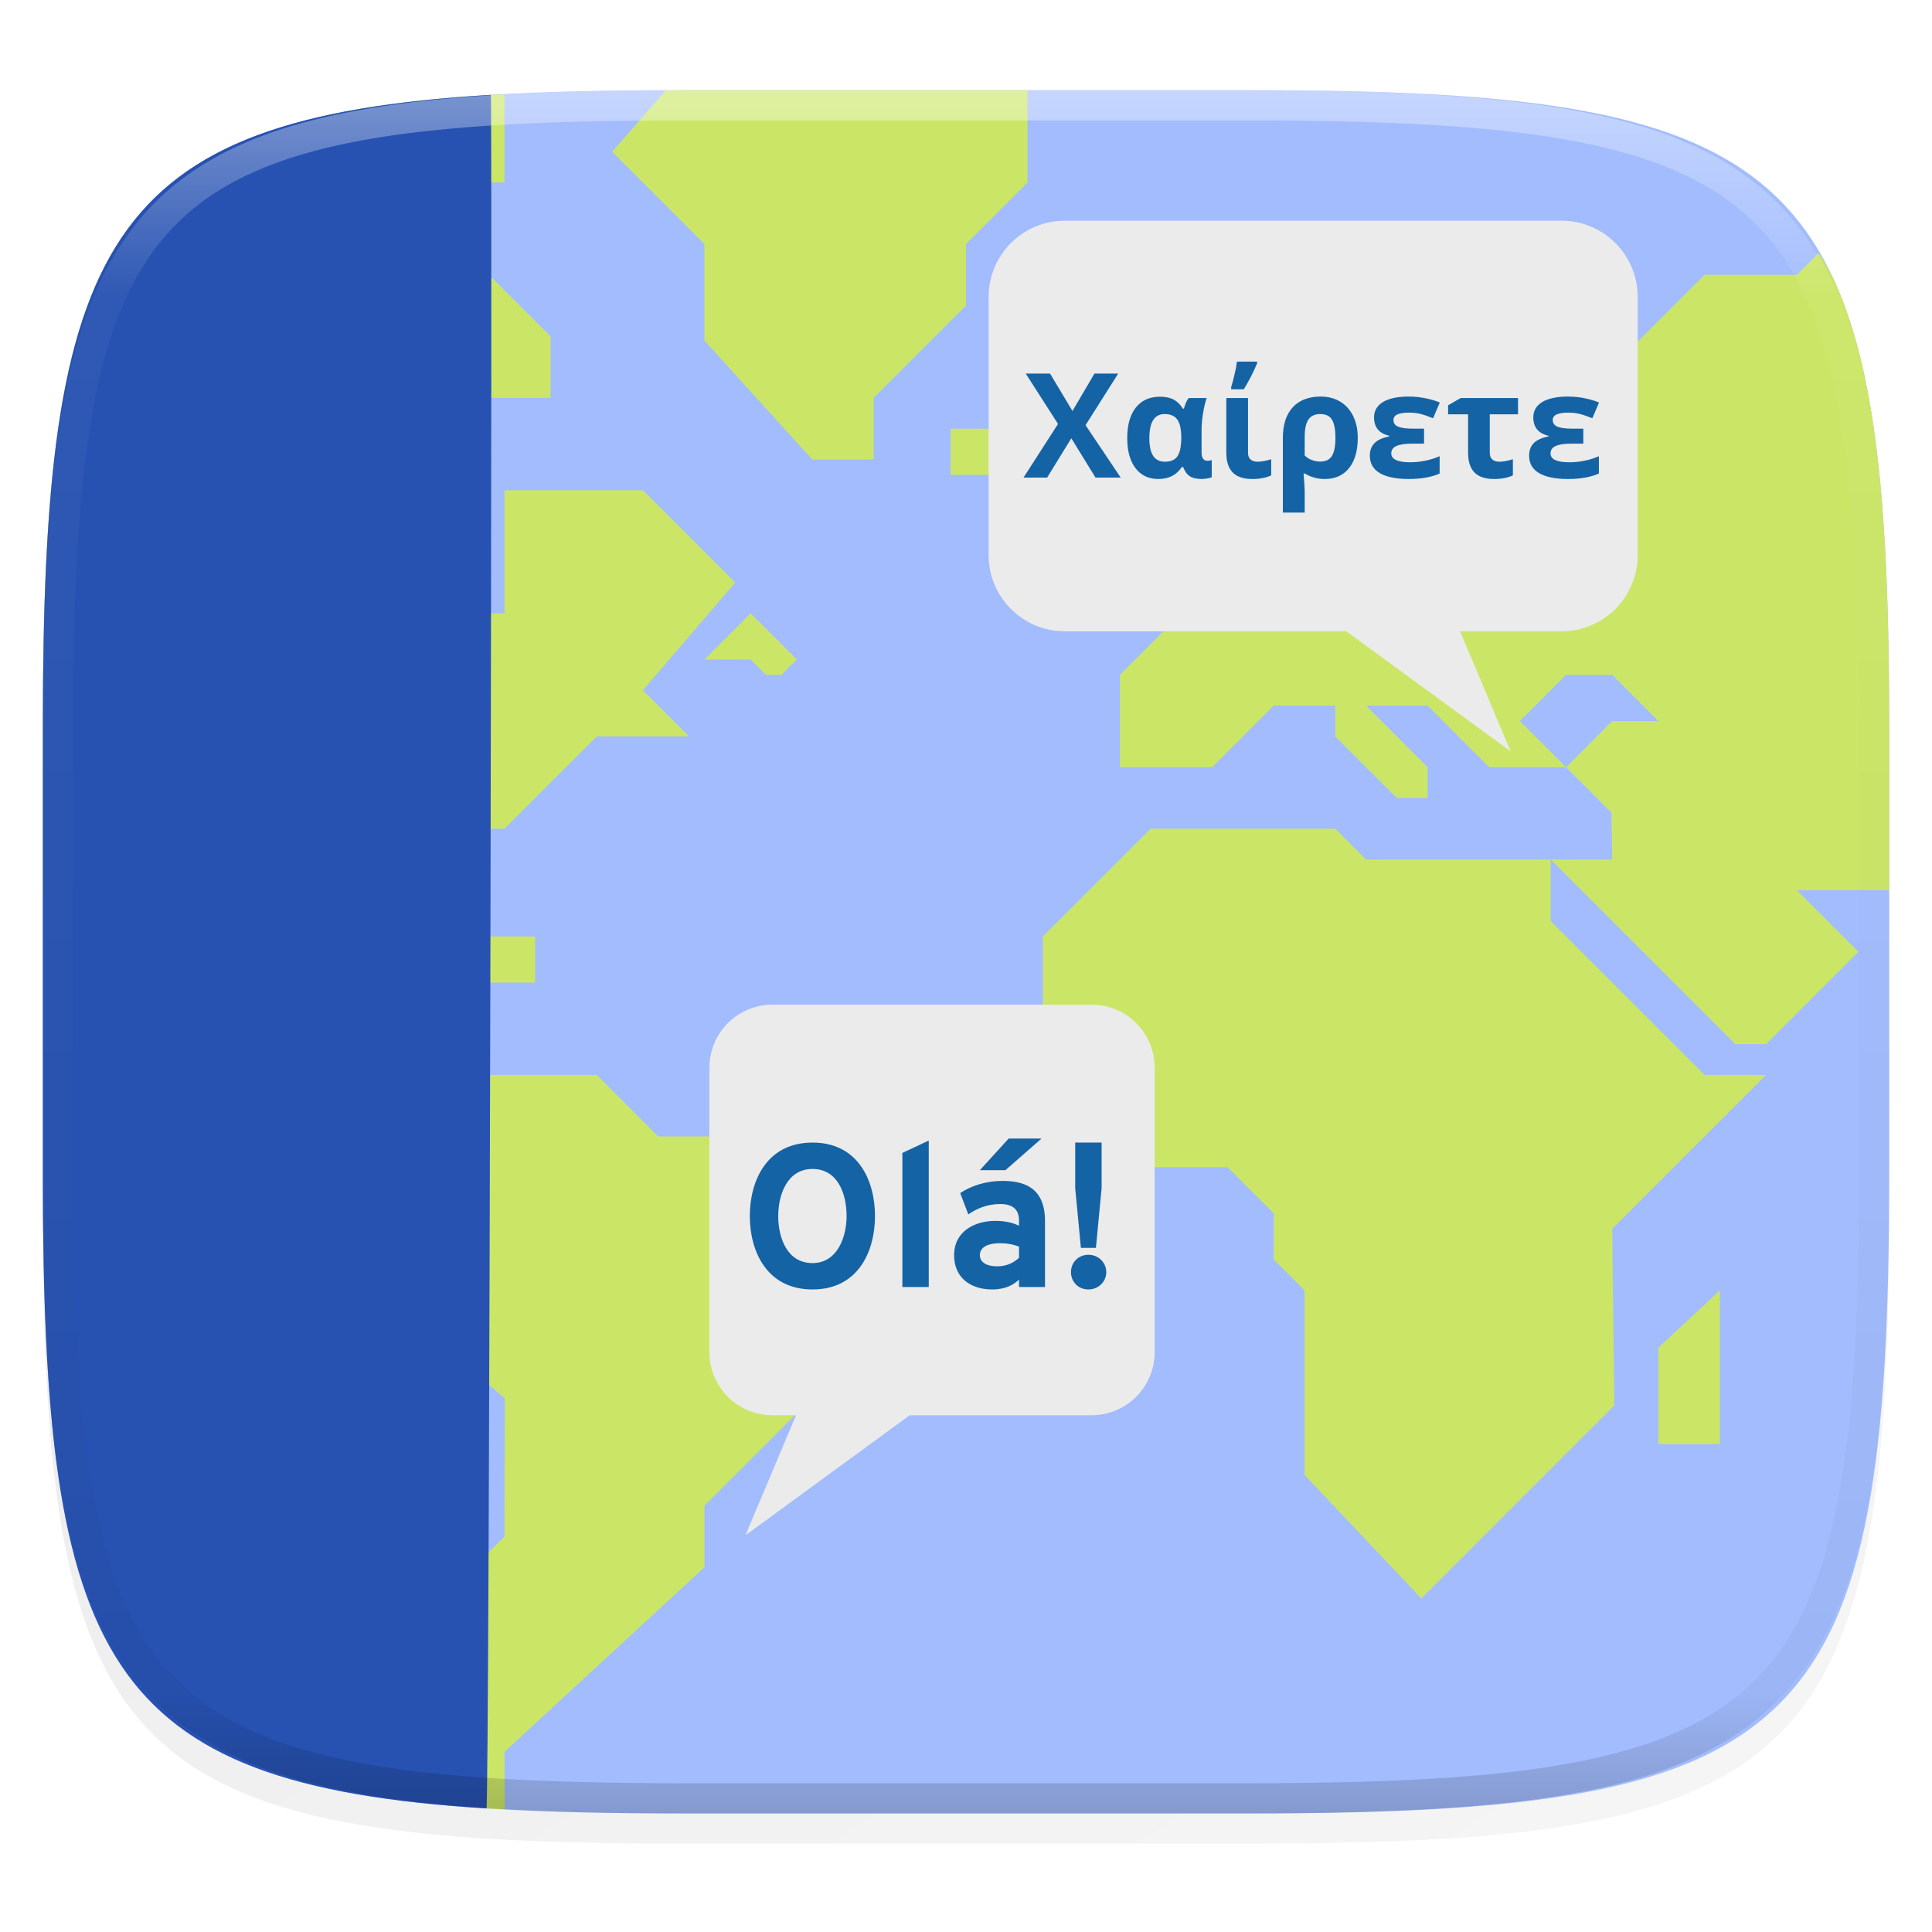
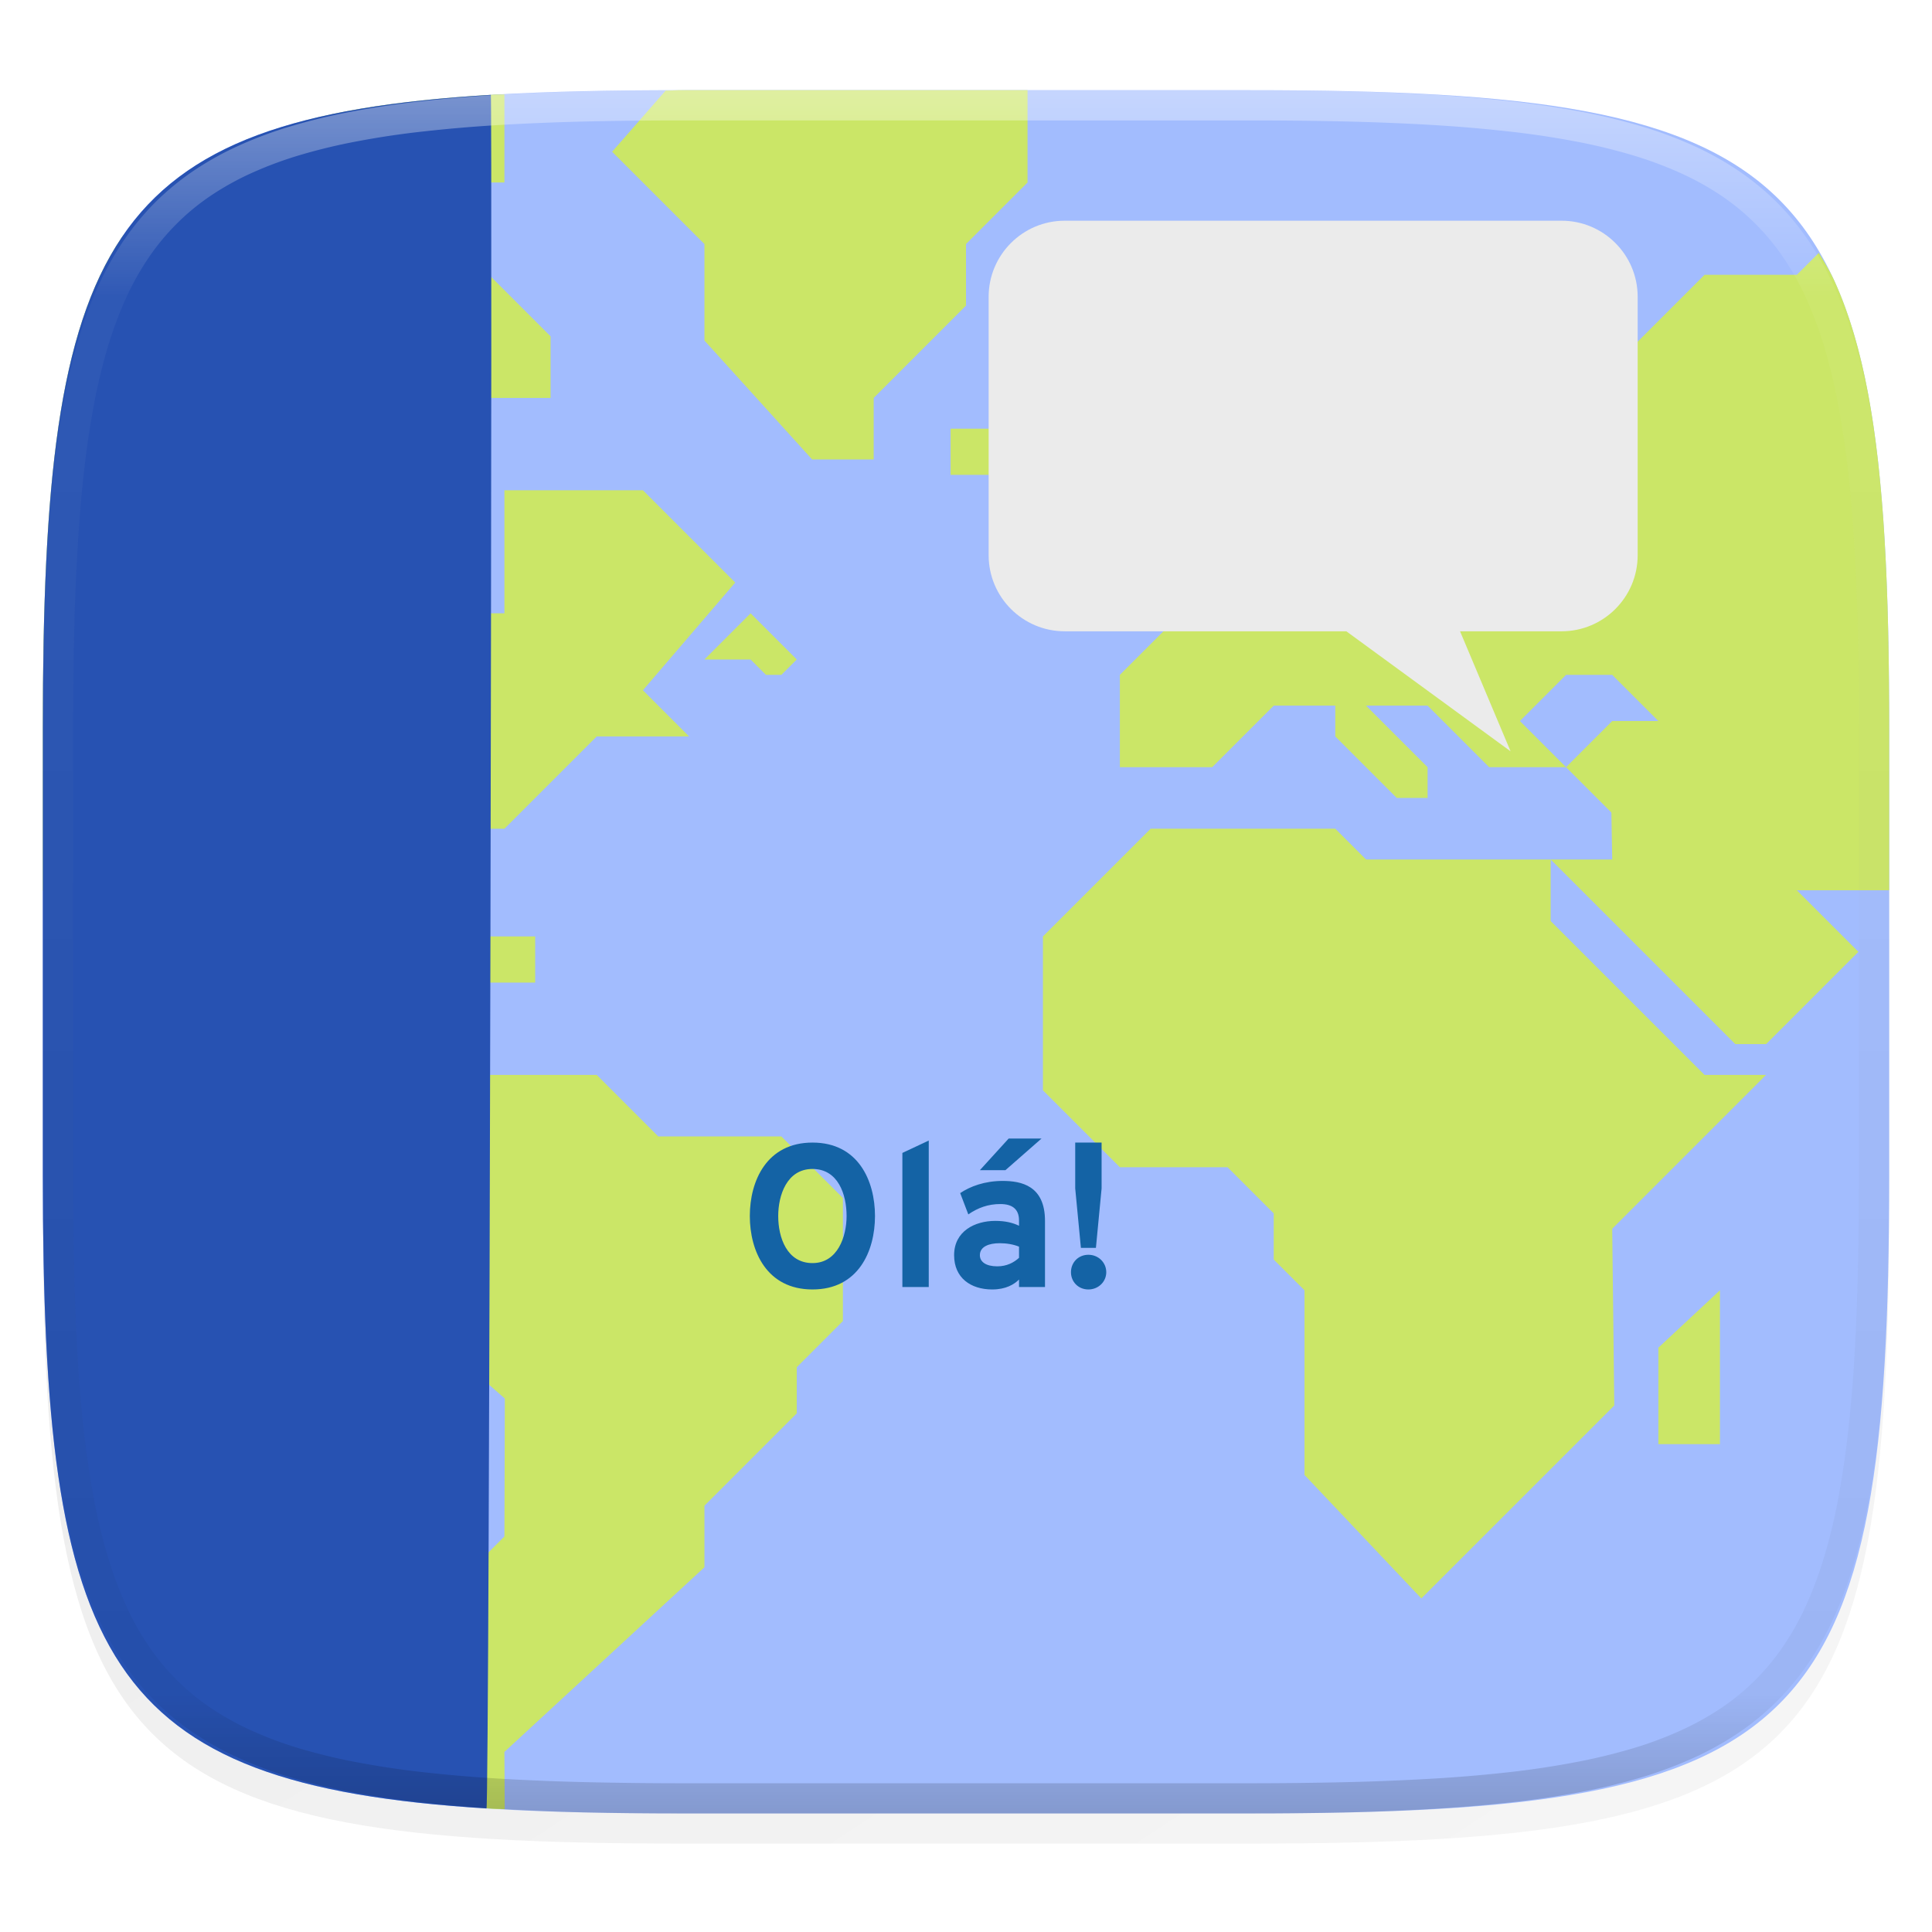
<svg xmlns="http://www.w3.org/2000/svg" style="isolation:isolate" width="256" height="256">
  <g filter="url(#a)">
    <linearGradient id="b" x1=".233" x2=".933" y1="-.071" y2=".924" gradientTransform="matrix(244.648 0 0 228.338 5.676 11.947)" gradientUnits="userSpaceOnUse">
      <stop offset="0%" stop-color="#e8e8e8" />
      <stop offset="100%" stop-color="#f5f5f5" />
    </linearGradient>
    <path fill="url(#b)" d="M165.685 11.947c74.055 0 84.639 10.557 84.639 84.544v59.251c0 73.986-10.584 84.543-84.639 84.543h-75.37c-74.055 0-84.639-10.557-84.639-84.543V96.491c0-73.987 10.584-84.544 84.639-84.544h75.37z" />
  </g>
  <defs>
    <filter id="a" width="400%" height="400%" x="-200%" y="-200%" color-interpolation-filters="sRGB" filterUnits="objectBoundingBox">
      <feGaussianBlur in="SourceGraphic" stdDeviation="4.294" />
      <feOffset dy="4" result="pf_100_offsetBlur" />
      <feFlood flood-opacity=".4" />
      <feComposite in2="pf_100_offsetBlur" operator="in" result="pf_100_dropShadow" />
      <feBlend in="SourceGraphic" in2="pf_100_dropShadow" />
    </filter>
  </defs>
  <path fill="#a2bcfe" d="M165.685 11.95c74.056 0 84.64 10.557 84.64 84.544v59.252c0 73.986-10.584 84.544-84.64 84.544h-75.37c-74.056 0-84.64-10.558-84.64-84.544V96.494c0-73.987 10.584-84.544 84.64-84.544h75.37z" />
  <path fill="none" d="M165.685 11.951c74.055 0 84.639 10.557 84.639 84.544v59.25c0 73.987-10.584 84.544-84.639 84.544h-75.37c-74.055 0-84.639-10.557-84.639-84.544v-59.25c0-73.987 10.584-84.544 84.639-84.544h75.37z" />
  <path fill="#cbe667" fill-rule="evenodd" d="M70.915 124.081h-6.116l-6.116 6.116h12.232v-6.116zm55.046-67.278h6.116l6.117 6.116h-12.233v-6.116zM66.838 12.516c-.427.023-1.001.008-1.422.033-3.688.216-7.155.499-10.412.863-3.257.364-6.305.807-9.156 1.344a80.016 80.016 0 0 0-7.125 1.699l7.728 7.728h20.387V12.516zm69.316-.565h-45.84c-.785 0-1.341.048-2.113.051l-7.092 8.103 12.233 12.233v12.783l14.271 15.76h8.155v-8.155L128 40.494v-8.156l8.154-8.155V11.951zm83.589 179.409v-12.784l8.155-7.604v20.388h-8.155zM156.542 71.074v-6.116l6.116-6.116v12.232h-6.116zm93.782 46.891V96.494c0-9.248-.165-17.506-.599-24.875a197.869 197.869 0 0 0-.866-10.4c-.364-3.254-.808-6.298-1.345-9.147-.538-2.848-1.168-5.501-1.905-7.971-.736-2.469-1.578-4.755-2.539-6.871-.611-1.346-1.359-2.51-2.07-3.722l-2.908 2.908h-12.233l-12.232 12.232-8.154-8.154h-24.465l-12.233 12.232V62.92h12.233v-6.117h8.154v8.156l-4.078 4.076-16.309.275-6.117 5.842h-8.154v8.155l-6.117 6.117v12.23h12.232l8.156-8.154h8.155v4.078l8.154 8.154h4.078v-4.078l-8.154-8.154h8.154l8.154 8.154h10.194l-6.115-6.115 6.115-6.115h6.117l6.115 6.115h-6.115l-6.117 6.115 6.006 6.006.111 6.227h-8.154l24.465 24.464h4.076l4.078-4.076 8.154-8.156-8.154-8.154h12.232zm-73.394-8.155h-24.465l-14.271 14.271v20.388l10.193 10.193h14.271l6.117 6.117v6.116l4.077 4.077v24.465l15.484 16.365 25.566-25.567-.275-23.418 20.387-20.387h-8.155l-20.387-20.387v-8.155h-24.465l-4.077-4.078zM16.529 30.961c-.106.151-.243.268-.347.422a39.5 39.5 0 0 0-3.252 5.847c-.961 2.116-1.803 4.402-2.539 6.871-.737 2.47-1.367 5.123-1.905 7.971-.537 2.849-.981 5.893-1.345 9.147-.38 3.458-.669 6.926-.866 10.4-.434 7.369-.599 15.627-.599 24.875v21.471l8.154 8.154h12.233l20.388 20.389v-24.465l12.233-12.233h8.154L79.07 97.578h12.233l-6.115-6.117 12.232-14.27-12.232-12.232h-18.35v16.308h-8.154l-8.157-8.154v-8.154L62.76 52.726h10.195V44.57L60.723 32.338H40.334V44.57H30.141L16.529 30.961zm82.928 50.306l-6.115 6.118h6.115l2.039 2.039h2.039l2.039-2.039-6.117-6.118zM63.842 239.56c.547.036 1.016.099 1.574.131.433.026 1.022.012 1.461.035l-.039-7.591 26.504-24.465v-8.156l12.232-12.233v-6.115l6.115-6.117V158.74l-8.154-8.156h-16.31l-8.155-8.154H58.684l-8.157 8.154v20.389l16.366 14.339-.055 18.28-6.115 6.117v26.502l3.119 3.349z" />
  <path fill="#ebebeb" d="M141.086 29.245h65.828c5.567 0 10.086 4.519 10.086 10.086v34.234c0 5.566-4.519 10.086-10.086 10.086h-65.828c-5.567 0-10.086-4.52-10.086-10.086V39.331c0-5.567 4.519-10.086 10.086-10.086zm52.378 54.406l6.697 15.903-21.763-15.903h15.066z" />
-   <path fill="#1463a5" fill-rule="evenodd" d="M143.841 56.336l4.656 6.946h-3.337l-3.204-5.212-3.205 5.212h-3.129l4.571-7.107-4.279-6.673h3.224l2.969 4.958 2.912-4.958h3.148l-4.326 6.834zm10.528 4.844q1.112 0 1.616-.674t.542-2.361v-.113q0-1.696-.523-2.432-.523-.735-1.683-.735-2.026 0-2.026 3.205 0 1.555.504 2.332.505.778 1.57.778zm-.877 2.29q-1.932 0-3.03-1.432-1.098-1.433-1.098-3.987 0-2.62 1.145-4.053 1.145-1.432 3.2-1.432 1.112 0 1.833.395.721.396 1.192 1.188h.142q.226-.886.631-1.404h2.375q-.301.914-.485 2.097-.184 1.183-.184 2.163v2.94q0 1.113.792 1.113.301 0 .556-.095v2.262q-.151.095-.58.17-.429.075-.711.075-1.056 0-1.612-.363-.556-.362-.877-1.211h-.198q-1.036 1.574-3.091 1.574zm9.001-10.725h2.875v7.238q0 .613.344.905.344.292.909.292.764 0 1.819-.33v2.14q-1.027.48-2.479.48-1.79 0-2.629-.871-.839-.872-.839-2.616v-7.238zm.641-1.16v-.292q.17-.509.419-1.546.25-1.036.354-1.828h2.667v.226q-.735 1.753-1.762 3.44h-1.678zm16.776 6.428q0 2.573-1.154 4.015-1.155 1.442-3.209 1.442-1.452 0-2.649-.725h-.169q.15 1.621.15 2.526v2.648h-2.893v-9.925q0-2.592 1.305-4.019 1.306-1.428 3.709-1.428 1.461 0 2.573.664 1.112.665 1.725 1.909.612 1.244.612 2.893zm-4.967-3.148q-1.065 0-1.564.721-.5.721-.5 2.276v2.489q.406.405.952.608.547.202 1.112.202 1.075 0 1.541-.74.467-.74.467-2.408 0-1.659-.457-2.403-.457-.745-1.551-.745zm12.3 1.932h1.452v1.989h-1.584q-1.376 0-2.069.306-.692.307-.692.985 0 1.178 2.526 1.178.97 0 2.007-.212 1.037-.212 1.876-.598v2.3q-1.621.725-4.091.725-2.507 0-3.831-.777-1.324-.778-1.324-2.323 0-1.009.603-1.64.603-.632 1.96-.896v-.094q-2.007-.462-2.007-2.432 0-1.329 1.197-2.045t3.402-.716q1.084 0 2.182.216 1.098.217 1.928.575l-.886 2.083q-1.122-.452-1.772-.598-.651-.146-1.376-.146-1.065 0-1.584.235-.518.236-.518.745 0 .622.627.881.626.259 1.974.259zm13.902-1.894h-3.742v5.08q0 .613.344.905.344.292.91.292.754 0 1.81-.33v2.14q-1.009.48-2.47.48-1.791 0-2.629-.871-.839-.872-.839-2.616v-5.08h-2.649v-1.197l1.659-.961h7.606v2.158zm7.201 1.894h1.451v1.989h-1.583q-1.376 0-2.069.306-.693.307-.693.985 0 1.178 2.526 1.178.971 0 2.008-.212t1.875-.598v2.3q-1.621.725-4.09.725-2.507 0-3.831-.777-1.325-.778-1.325-2.323 0-1.009.604-1.64.603-.632 1.96-.896v-.094q-2.007-.462-2.007-2.432 0-1.329 1.197-2.045t3.402-.716q1.084 0 2.182.216 1.098.217 1.927.575l-.886 2.083q-1.121-.452-1.772-.598-.65-.146-1.376-.146-1.065 0-1.583.235-.518.236-.518.745 0 .622.626.881.627.259 1.975.259z" />
-   <path fill="#ebebeb" d="M102.354 133.12h42.292a8.358 8.358 0 0 1 8.354 8.354v37.698a8.358 8.358 0 0 1-8.354 8.354h-42.292A8.358 8.358 0 0 1 94 179.172v-37.698a8.358 8.358 0 0 1 8.354-8.354zm3.122 54.406L98.78 203.43l21.763-15.904h-15.067z" />
  <path fill="#1463a5" fill-rule="evenodd" d="M107.661 170.86c6.076 0 8.28-5.08 8.28-9.731 0-4.65-2.204-9.731-8.28-9.731-6.075 0-8.306 5.081-8.306 9.731 0 4.651 2.231 9.731 8.306 9.731zm0-3.494c-3.387 0-4.543-3.387-4.543-6.237 0-2.715 1.129-6.236 4.543-6.236 3.387 0 4.517 3.36 4.517 6.236 0 2.715-1.183 6.237-4.517 6.237zm11.909 3.172h3.495v-19.409l-3.495 1.64v17.769zm10.269-15.484h3.387l4.785-4.194h-4.355l-3.817 4.194zm5.188 15.484h3.441v-8.764c0-4.677-3.145-5.295-5.618-5.295-2.366 0-4.302.725-5.619 1.613l1.076 2.822c1.29-.887 2.634-1.371 4.247-1.371 1.586 0 2.473.672 2.473 2.178v.699c-.833-.404-1.828-.646-3.145-.646-2.715 0-5.457 1.371-5.457 4.543 0 3.011 2.204 4.543 5.054 4.543 1.801 0 2.903-.672 3.548-1.317v.995zm-2.876-2.742c-1.506 0-2.312-.592-2.312-1.479 0-1.129 1.183-1.586 2.634-1.586.941 0 1.828.162 2.554.457v1.479c-.672.618-1.613 1.129-2.876 1.129zm11.075-2.446h1.989l.753-7.877v-6.075h-3.495v6.075l.753 7.877zm.995 5.51c1.317 0 2.365-1.021 2.365-2.285 0-1.29-1.048-2.311-2.365-2.311-1.345 0-2.312 1.021-2.312 2.311 0 1.264.967 2.285 2.312 2.285z" />
  <path fill="#2752b2" d="M64.461 239.629c-50.782-3.177-58.785-19.551-58.785-83.887V96.491c0-64.578 8.063-80.833 59.358-83.923.238-1.119-.182 226.879-.573 227.061z" />
  <g opacity=".4">
    <linearGradient id="c" x1=".517" x2=".517" y2="1" gradientTransform="matrix(244.65 0 0 228.34 5.68 11.95)" gradientUnits="userSpaceOnUse">
      <stop offset="0%" stop-color="#ffffff" />
      <stop offset="12.5%" stop-color="#ffffff" stop-opacity=".098" />
      <stop offset="92.5%" stop-opacity=".098" />
      <stop offset="100%" stop-opacity=".498" />
    </linearGradient>
    <path fill="url(#c)" fill-rule="evenodd" d="M165.068 11.951c4.328-.01 8.656.04 12.984.138 3.875.078 7.75.226 11.626.452 3.453.196 6.905.481 10.348.854 3.06.335 6.118.786 9.148 1.346a80.47 80.47 0 0 1 8.046 1.916 53.64 53.64 0 0 1 7.023 2.584 40.413 40.413 0 0 1 6.06 3.35 35.176 35.176 0 0 1 5.134 4.215 35.072 35.072 0 0 1 4.22 5.119 41.692 41.692 0 0 1 3.363 6.042 55.982 55.982 0 0 1 2.597 7.005 80.224 80.224 0 0 1 1.918 8.037 124.43 124.43 0 0 1 1.348 9.127c.374 3.439.659 6.878.856 10.326.226 3.861.373 7.732.462 11.593.088 4.323.138 8.646.128 12.96v58.21c.01 4.324-.04 8.637-.128 12.96a325.177 325.177 0 0 1-.462 11.593 200.984 200.984 0 0 1-.856 10.326 124.691 124.691 0 0 1-1.348 9.137 80.687 80.687 0 0 1-1.918 8.027 55.414 55.414 0 0 1-2.597 7.005 41.18 41.18 0 0 1-3.364 6.042 34.559 34.559 0 0 1-4.22 5.119 35.177 35.177 0 0 1-5.134 4.215 40.412 40.412 0 0 1-6.059 3.35 55.138 55.138 0 0 1-7.023 2.594 77.806 77.806 0 0 1-8.046 1.906 120 120 0 0 1-9.148 1.346c-3.443.373-6.895.658-10.348.854-3.875.226-7.75.374-11.626.462-4.328.088-8.656.138-12.984.128H90.942c-4.328.01-8.656-.04-12.984-.128a328.387 328.387 0 0 1-11.626-.462 203.003 203.003 0 0 1-10.348-.854 120 120 0 0 1-9.148-1.346 77.806 77.806 0 0 1-8.046-1.906 55.139 55.139 0 0 1-7.023-2.594 40.413 40.413 0 0 1-6.06-3.35 35.176 35.176 0 0 1-5.134-4.215 34.56 34.56 0 0 1-4.22-5.119 41.183 41.183 0 0 1-3.363-6.042 55.415 55.415 0 0 1-2.597-7.005 80.682 80.682 0 0 1-1.918-8.027 124.688 124.688 0 0 1-1.348-9.137 200.993 200.993 0 0 1-.856-10.326 325.212 325.212 0 0 1-.462-11.593 569.197 569.197 0 0 1-.128-12.96v-58.21c-.01-4.314.04-8.637.128-12.96.089-3.86.236-7.732.462-11.593.197-3.448.482-6.887.856-10.326.335-3.055.787-6.101 1.348-9.127a80.219 80.219 0 0 1 1.918-8.037 55.983 55.983 0 0 1 2.597-7.005 41.695 41.695 0 0 1 3.364-6.042 35.072 35.072 0 0 1 4.22-5.119 35.176 35.176 0 0 1 5.134-4.215 40.413 40.413 0 0 1 6.059-3.35 53.64 53.64 0 0 1 7.023-2.584 80.47 80.47 0 0 1 8.046-1.916 125.11 125.11 0 0 1 9.148-1.346c3.443-.373 6.895-.658 10.348-.854 3.875-.226 7.75-.374 11.626-.452 4.328-.098 8.656-.148 12.984-.138h74.126zm.01 4.009c4.298-.01 8.597.039 12.895.127 3.827.089 7.653.236 11.48.452 3.383.197 6.766.472 10.13.845 2.971.315 5.932.747 8.863 1.297a75.943 75.943 0 0 1 7.653 1.818 50.493 50.493 0 0 1 6.501 2.397 37.038 37.038 0 0 1 5.47 3.026 30.383 30.383 0 0 1 4.524 3.724 31.05 31.05 0 0 1 3.738 4.519 37.271 37.271 0 0 1 3.03 5.443 51.46 51.46 0 0 1 2.4 6.494 75.563 75.563 0 0 1 1.829 7.634c.54 2.928.974 5.875 1.298 8.842.374 3.36.65 6.73.846 10.11.217 3.822.374 7.634.453 11.456.088 4.293.137 8.577.137 12.87v58.212c0 4.293-.049 8.577-.137 12.87a317.503 317.503 0 0 1-.453 11.456c-.196 3.38-.472 6.75-.846 10.12a121.689 121.689 0 0 1-1.298 8.832 75.562 75.562 0 0 1-1.83 7.634 50.902 50.902 0 0 1-2.4 6.494 36.767 36.767 0 0 1-3.03 5.443 30.615 30.615 0 0 1-3.737 4.53 30.938 30.938 0 0 1-4.525 3.713 37.038 37.038 0 0 1-5.469 3.026 49.07 49.07 0 0 1-6.501 2.397 75.942 75.942 0 0 1-7.653 1.818c-2.931.55-5.892.982-8.863 1.306-3.364.364-6.747.649-10.13.836-3.827.216-7.653.373-11.48.452-4.298.098-8.597.137-12.895.137H90.932c-4.298 0-8.597-.04-12.895-.137a320.093 320.093 0 0 1-11.48-.452 193.696 193.696 0 0 1-10.13-.836 116.71 116.71 0 0 1-8.863-1.306 75.942 75.942 0 0 1-7.653-1.818 49.07 49.07 0 0 1-6.501-2.397 37.038 37.038 0 0 1-5.47-3.026 30.938 30.938 0 0 1-4.524-3.714 30.615 30.615 0 0 1-3.738-4.529 36.766 36.766 0 0 1-3.03-5.443 50.903 50.903 0 0 1-2.4-6.494 75.567 75.567 0 0 1-1.829-7.634 121.69 121.69 0 0 1-1.298-8.832c-.374-3.37-.65-6.74-.846-10.12a317.535 317.535 0 0 1-.453-11.456 623.851 623.851 0 0 1-.137-12.87V97.014c0-4.293.049-8.577.137-12.87.079-3.822.236-7.634.453-11.456.197-3.38.472-6.75.846-10.11.324-2.967.757-5.914 1.298-8.842a75.568 75.568 0 0 1 1.83-7.634 51.46 51.46 0 0 1 2.4-6.494 37.27 37.27 0 0 1 3.03-5.443 31.05 31.05 0 0 1 3.737-4.52 30.384 30.384 0 0 1 4.525-3.723 37.039 37.039 0 0 1 5.469-3.026 50.494 50.494 0 0 1 6.501-2.397 75.943 75.943 0 0 1 7.653-1.818c2.931-.55 5.892-.982 8.863-1.297 3.364-.373 6.747-.648 10.13-.845a344.71 344.71 0 0 1 11.48-.452c4.298-.088 8.597-.137 12.895-.127H165.078z" />
  </g>
</svg>